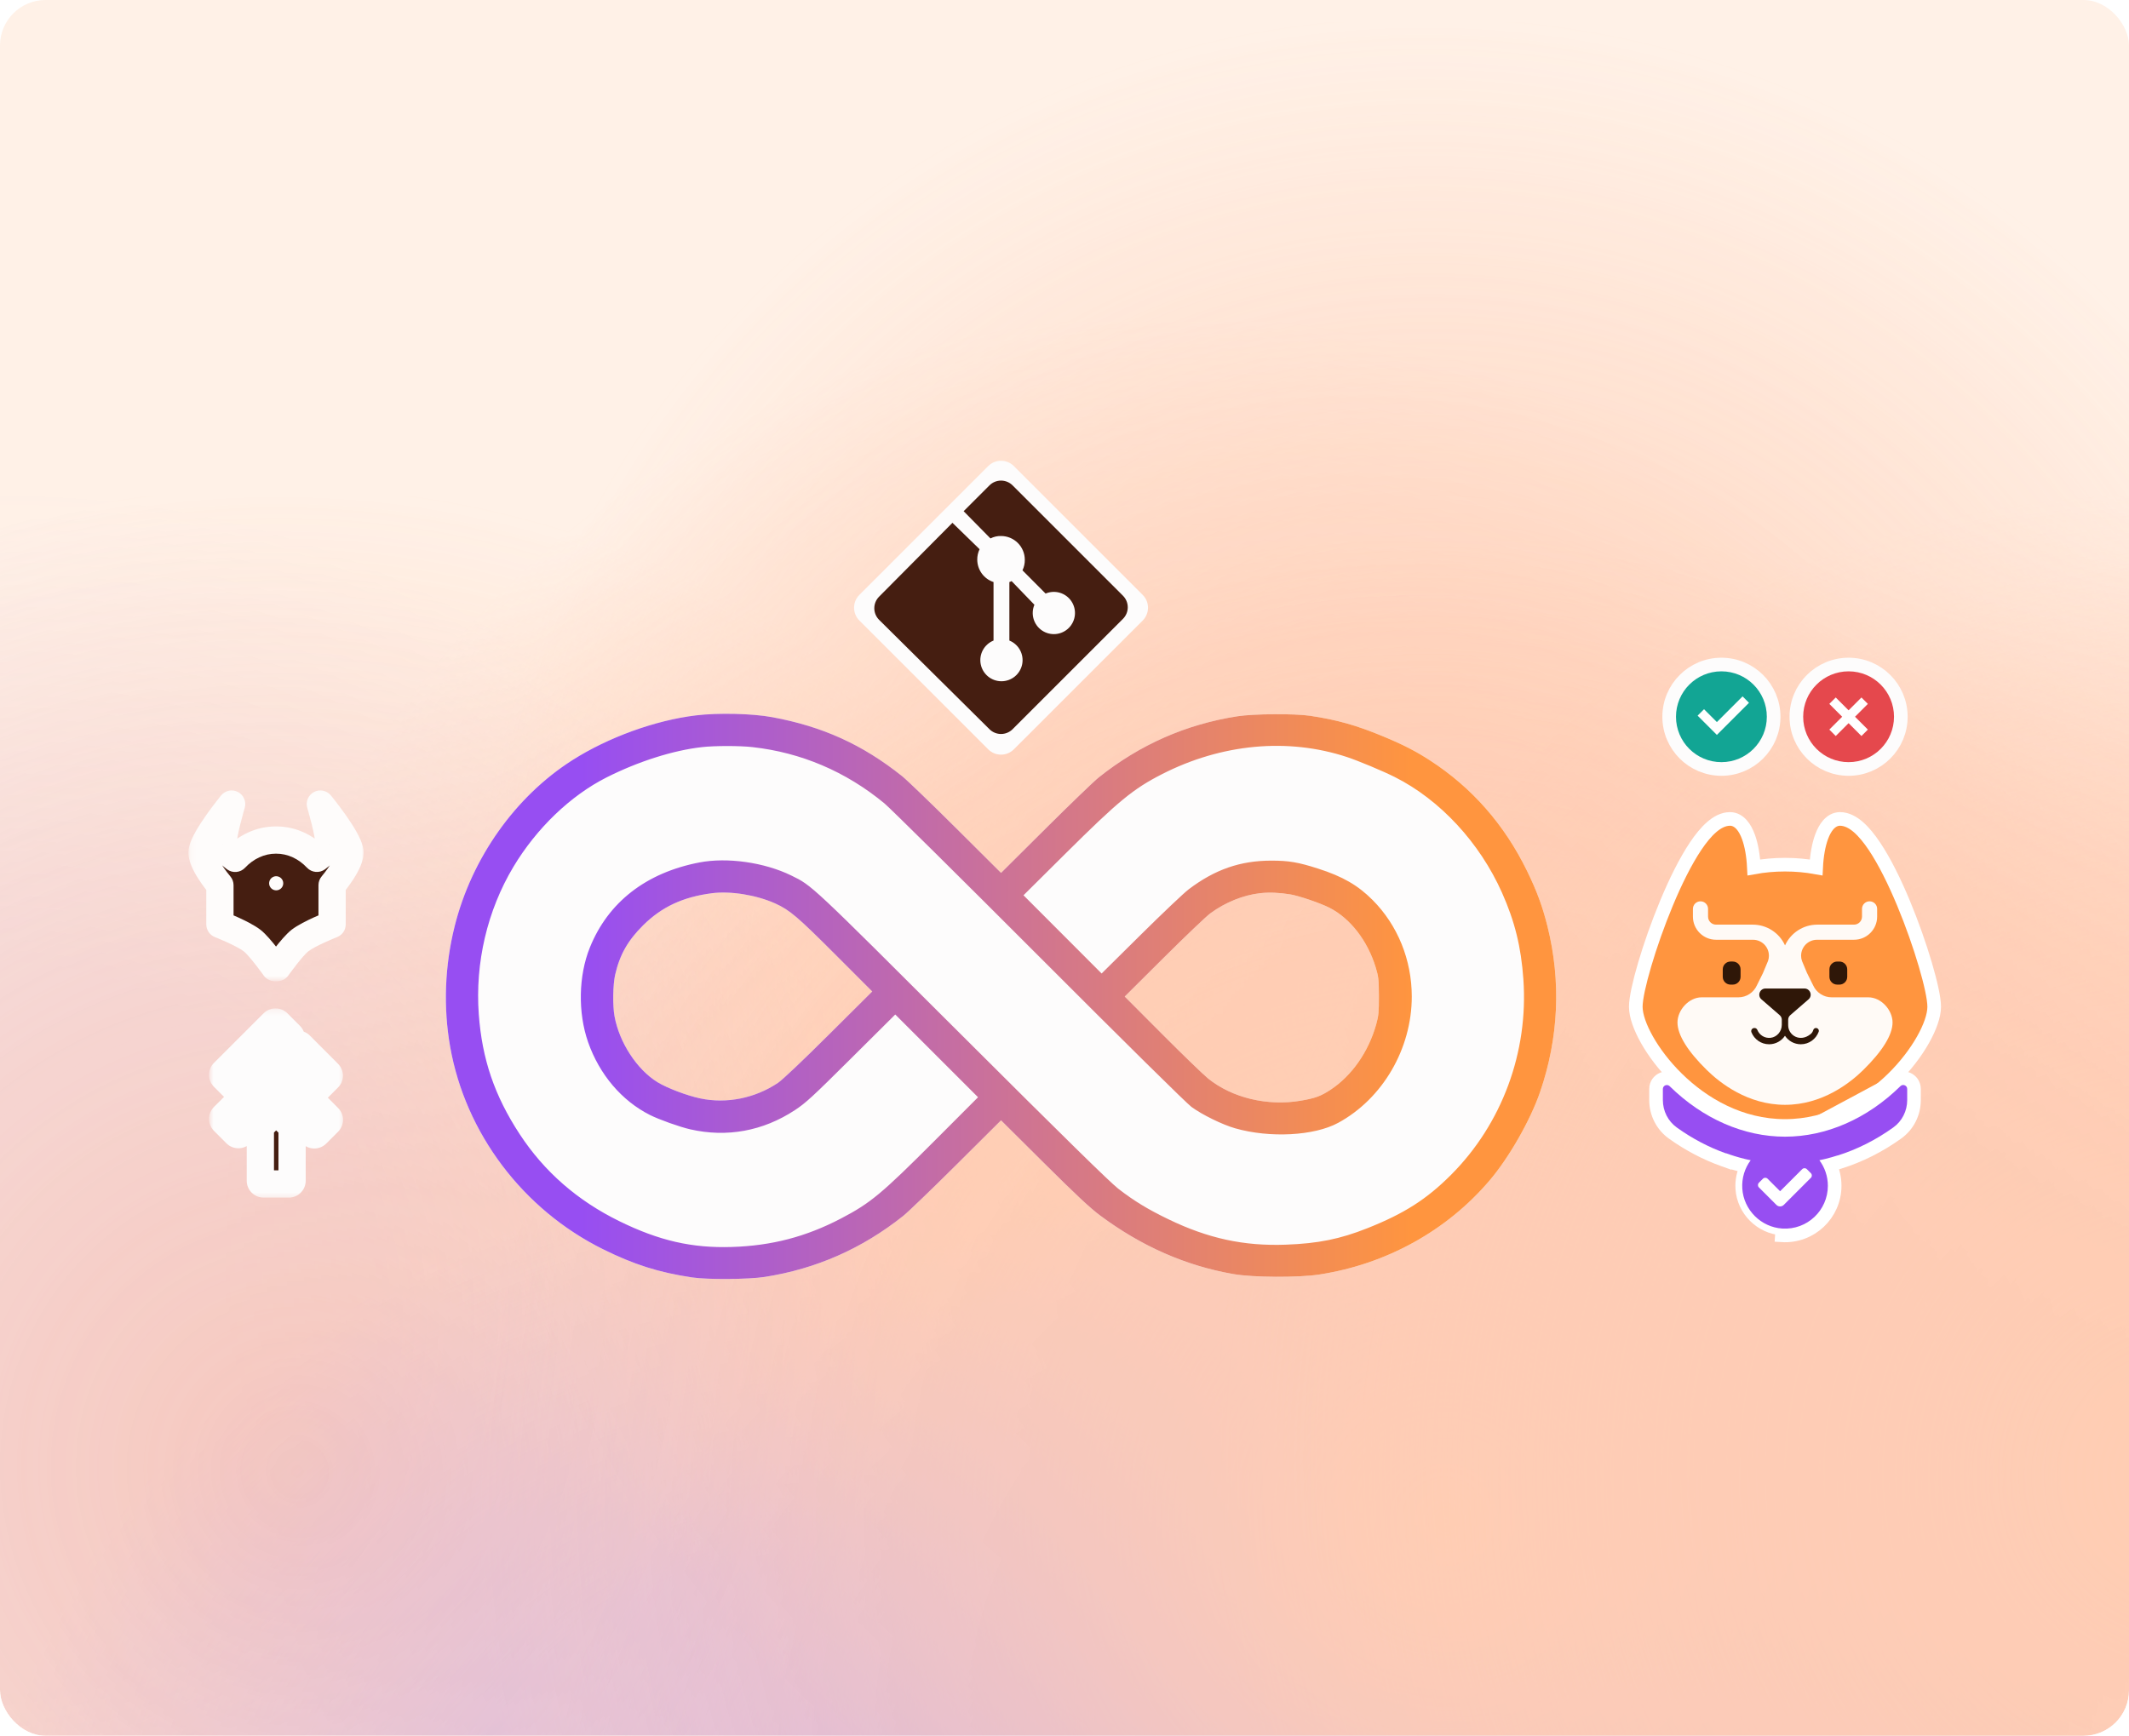
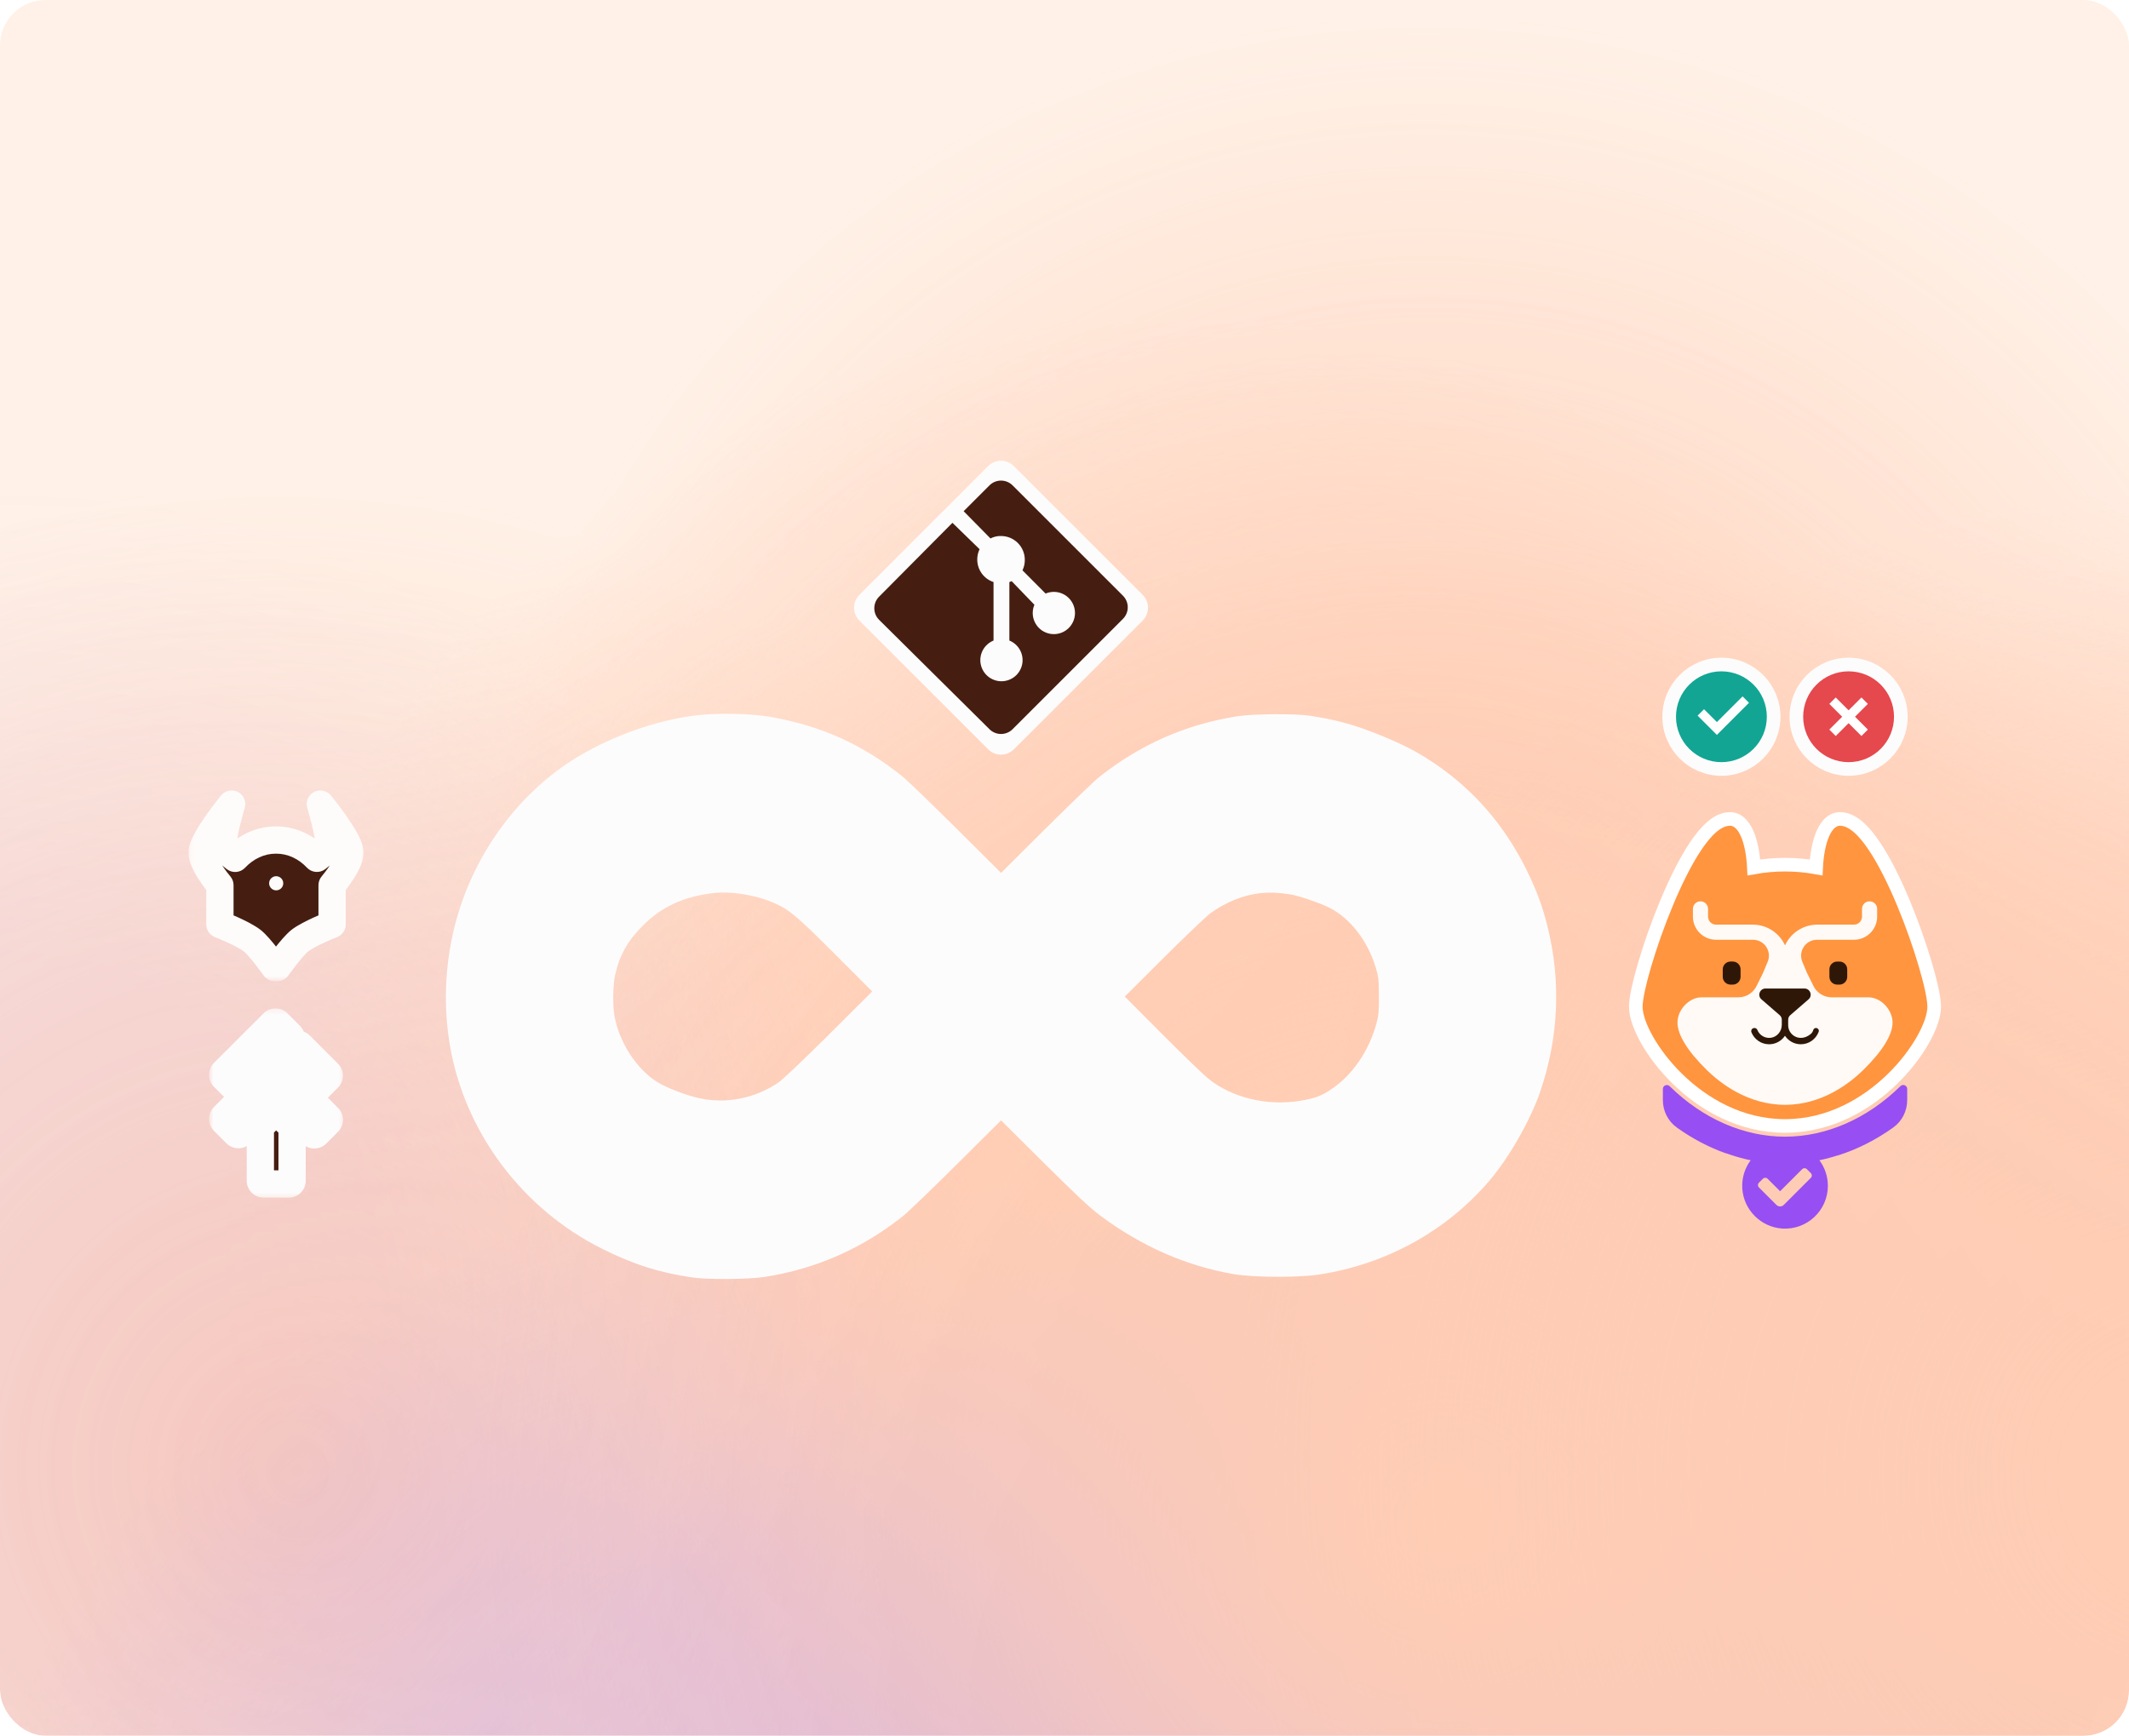
<svg xmlns="http://www.w3.org/2000/svg" width="374" height="305" viewBox="0 0 374 305" fill="none">
  <g clip-path="url(#clip0_9810_5533)">
    <rect width="374" height="305" rx="8" fill="#FFF1E7" />
    <g opacity="0.6">
      <g opacity="0.8" filter="url(#filter0_f_9810_5533)">
        <rect x="39.615" y="56.57" width="337.952" height="343.948" fill="url(#paint0_radial_9810_5533)" />
        <rect x="-117.074" y="87.137" width="337.952" height="343.948" fill="url(#paint1_radial_9810_5533)" />
        <rect x="111.283" y="95.144" width="337.952" height="343.948" fill="url(#paint2_radial_9810_5533)" />
        <rect x="189.453" y="163.398" width="232.987" height="237.121" fill="url(#paint3_radial_9810_5533)" fill-opacity="0.5" />
        <rect x="-2.334" y="207.438" width="287.746" height="231.658" fill="url(#paint4_radial_9810_5533)" fill-opacity="0.5" />
        <rect x="95.582" y="199.426" width="287.746" height="231.658" fill="url(#paint5_radial_9810_5533)" />
        <rect x="134.693" y="182.332" width="287.746" height="231.658" fill="url(#paint6_radial_9810_5533)" />
        <rect x="84.486" y="3.918" width="337.952" height="343.948" fill="url(#paint7_radial_9810_5533)" />
        <rect x="84.486" y="95.144" width="337.952" height="343.948" fill="url(#paint8_radial_9810_5533)" />
        <rect x="239.455" y="94.379" width="337.952" height="343.948" fill="url(#paint9_radial_9810_5533)" />
        <rect x="214.35" y="87.137" width="337.952" height="343.948" fill="url(#paint10_radial_9810_5533)" />
        <rect x="-160.453" y="87.035" width="315.199" height="292.256" fill="url(#paint11_radial_9810_5533)" fill-opacity="0.2" />
      </g>
    </g>
    <path d="M200.735 104.524L178.108 81.897C176.862 80.651 174.841 80.651 173.595 81.897L150.968 104.524C149.722 105.77 149.722 107.791 150.968 109.038L173.595 131.664C174.841 132.911 176.862 132.911 178.108 131.664L200.735 109.038C201.981 107.791 201.981 105.77 200.735 104.524Z" fill="#FDFCFC" />
    <path d="M197.282 104.685L177.873 85.277C177.334 84.744 176.607 84.445 175.85 84.445C175.093 84.445 174.366 84.744 173.828 85.277L169.282 89.823L173.995 94.61C174.568 94.313 175.206 94.166 175.85 94.183C176.958 94.183 178.02 94.623 178.802 95.406C179.585 96.189 180.026 97.251 180.026 98.358C180.038 99 179.899 99.636 179.617 100.213L183.681 104.296C184.473 103.959 185.359 103.909 186.185 104.154C187.011 104.399 187.726 104.923 188.207 105.637C188.689 106.351 188.907 107.21 188.824 108.068C188.741 108.925 188.363 109.727 187.754 110.336C187.145 110.945 186.344 111.323 185.486 111.406C184.629 111.488 183.77 111.27 183.055 110.789C182.341 110.307 181.817 109.592 181.572 108.766C181.327 107.941 181.377 107.055 181.714 106.262L177.706 102.106C177.583 102.177 177.452 102.233 177.316 102.273V112.553C178.115 112.876 178.776 113.466 179.186 114.223C179.597 114.98 179.732 115.856 179.568 116.702C179.402 117.547 178.949 118.309 178.285 118.857C177.62 119.404 176.786 119.704 175.924 119.704C175.063 119.704 174.229 119.404 173.564 118.857C172.9 118.309 172.446 117.547 172.282 116.702C172.117 115.856 172.252 114.98 172.662 114.223C173.073 113.466 173.735 112.876 174.533 112.553V102.273C173.707 102.001 172.987 101.478 172.474 100.775C171.962 100.073 171.682 99.228 171.675 98.358C171.663 97.716 171.802 97.08 172.084 96.502L167.315 91.864L154.419 104.852C153.886 105.391 153.588 106.117 153.588 106.875C153.588 107.632 153.886 108.359 154.419 108.897L173.828 128.139C174.366 128.672 175.093 128.97 175.85 128.97C176.607 128.97 177.334 128.672 177.873 128.139L197.282 108.73C197.814 108.192 198.113 107.465 198.113 106.708C198.113 105.95 197.814 105.224 197.282 104.685Z" fill="#451E11" />
    <path fill-rule="evenodd" clip-rule="evenodd" d="M40.693 141.285C40.693 141.285 39.086 146.677 39.206 148.284C39.279 149.282 40.943 150.559 41.309 150.828C43.152 148.864 45.683 147.593 48.492 147.604C51.298 147.593 53.826 148.861 55.668 150.82C56.054 150.535 57.688 149.272 57.761 148.284C57.88 146.677 56.274 141.285 56.274 141.285C56.274 141.285 61.118 147.188 61.458 149.569C61.721 151.434 58.669 155.137 58.338 155.532V162.432C58.338 162.432 54.35 163.994 52.7 165.254C51.333 166.307 48.706 170.011 48.706 170.011H48.265C48.265 170.011 45.638 166.307 44.271 165.254C42.621 163.994 38.633 162.432 38.633 162.432V155.537C38.324 155.169 35.245 151.442 35.508 149.569C35.848 147.188 40.693 141.285 40.693 141.285Z" fill="#451E11" />
    <mask id="mask0_9810_5533" style="mask-type:luminance" maskUnits="userSpaceOnUse" x="33" y="138" width="32" height="35">
      <path d="M64.219 138.094H33.1V172.405H64.219V138.094Z" fill="white" />
      <path fill-rule="evenodd" clip-rule="evenodd" d="M40.694 141.285C40.694 141.285 39.088 146.677 39.208 148.284C39.281 149.282 40.945 150.559 41.311 150.828C43.154 148.864 45.685 147.593 48.494 147.604C51.3 147.593 53.828 148.861 55.67 150.82C56.056 150.535 57.69 149.272 57.763 148.284C57.882 146.677 56.276 141.285 56.276 141.285C56.276 141.285 61.12 147.188 61.46 149.569C61.722 151.434 58.67 155.137 58.34 155.532V162.432C58.34 162.432 54.352 163.994 52.702 165.254C51.335 166.307 48.708 170.011 48.708 170.011H48.267C48.267 170.011 45.64 166.307 44.273 165.254C42.623 163.994 38.635 162.432 38.635 162.432V155.537C38.326 155.169 35.247 151.442 35.51 149.569C35.85 147.188 40.694 141.285 40.694 141.285Z" fill="black" />
    </mask>
    <g mask="url(#mask0_9810_5533)">
      <path d="M39.207 148.283L41.594 148.109L41.594 148.105L39.207 148.283ZM40.694 141.285L42.988 141.968C43.313 140.876 42.823 139.705 41.817 139.171C40.81 138.636 39.566 138.885 38.843 139.766L40.694 141.285ZM41.31 150.827L39.89 152.755C40.867 153.474 42.225 153.349 43.055 152.466L41.31 150.827ZM48.493 147.603L48.484 149.997C48.49 149.997 48.496 149.997 48.502 149.997L48.493 147.603ZM55.669 150.82L53.925 152.46C54.756 153.343 56.116 153.466 57.092 152.745L55.669 150.82ZM57.762 148.283L55.374 148.105L55.374 148.109L57.762 148.283ZM56.275 141.285L58.125 139.766C57.402 138.885 56.158 138.636 55.152 139.171C54.145 139.705 53.655 140.876 53.981 141.968L56.275 141.285ZM61.459 149.568L63.83 149.235L63.829 149.23L61.459 149.568ZM58.339 155.531L56.504 153.994C56.143 154.425 55.945 154.969 55.945 155.531H58.339ZM58.339 162.431L59.212 164.661C60.129 164.301 60.732 163.417 60.732 162.431H58.339ZM52.701 165.254L51.248 163.351L51.241 163.357L52.701 165.254ZM48.707 170.01V172.404C49.483 172.404 50.211 172.027 50.659 171.395L48.707 170.01ZM48.266 170.01L46.313 171.395C46.762 172.027 47.49 172.404 48.266 172.404V170.01ZM44.272 165.254L45.732 163.357L45.724 163.351L44.272 165.254ZM38.634 162.431H36.24C36.24 163.417 36.844 164.301 37.761 164.661L38.634 162.431ZM38.634 155.536H41.028C41.028 154.973 40.83 154.429 40.468 153.998L38.634 155.536ZM35.509 149.568L33.139 149.23L33.139 149.235L35.509 149.568ZM41.594 148.105C41.595 148.116 41.59 148.022 41.617 147.778C41.641 147.554 41.683 147.273 41.743 146.943C41.864 146.282 42.041 145.512 42.228 144.761C42.414 144.016 42.605 143.314 42.749 142.798C42.822 142.541 42.882 142.331 42.924 142.186C42.945 142.114 42.961 142.058 42.972 142.021C42.977 142.003 42.981 141.989 42.984 141.98C42.986 141.975 42.986 141.972 42.987 141.97C42.987 141.969 42.988 141.968 42.988 141.968C42.988 141.968 42.988 141.968 40.694 141.285C38.399 140.601 38.399 140.601 38.399 140.601C38.399 140.601 38.399 140.602 38.399 140.601C38.399 140.602 38.399 140.603 38.399 140.603C38.399 140.604 38.398 140.605 38.398 140.607C38.397 140.61 38.395 140.615 38.394 140.62C38.39 140.632 38.385 140.649 38.379 140.67C38.367 140.712 38.349 140.774 38.326 140.852C38.28 141.009 38.216 141.233 38.139 141.506C37.987 142.051 37.783 142.799 37.583 143.602C37.384 144.4 37.181 145.279 37.034 146.081C36.901 146.806 36.764 147.719 36.82 148.461L41.594 148.105ZM42.729 148.9C42.587 148.796 42.195 148.495 41.853 148.148C41.681 147.974 41.574 147.84 41.521 147.758C41.447 147.645 41.57 147.779 41.594 148.109L36.819 148.458C36.88 149.287 37.238 149.955 37.508 150.37C37.8 150.817 38.145 151.206 38.444 151.509C39.044 152.117 39.666 152.59 39.89 152.755L42.729 148.9ZM48.502 145.209C44.938 145.195 41.796 146.811 39.564 149.189L43.055 152.466C44.509 150.916 46.429 149.989 48.484 149.997L48.502 145.209ZM57.413 149.18C55.182 146.807 52.044 145.195 48.484 145.209L48.502 149.997C50.554 149.989 52.472 150.914 53.925 152.46L57.413 149.18ZM55.374 148.109C55.398 147.781 55.52 147.646 55.449 147.756C55.398 147.835 55.293 147.967 55.124 148.139C54.787 148.483 54.398 148.783 54.247 148.894L57.092 152.745C57.326 152.572 57.947 152.098 58.542 151.492C58.839 151.189 59.18 150.802 59.468 150.357C59.736 149.943 60.089 149.28 60.149 148.458L55.374 148.109ZM56.275 141.285C53.981 141.968 53.981 141.968 53.981 141.968C53.981 141.968 53.981 141.969 53.981 141.97C53.982 141.972 53.983 141.975 53.984 141.98C53.987 141.989 53.991 142.003 53.996 142.021C54.008 142.058 54.024 142.114 54.045 142.186C54.087 142.331 54.147 142.541 54.219 142.798C54.364 143.314 54.554 144.016 54.741 144.761C54.928 145.512 55.104 146.282 55.225 146.943C55.286 147.273 55.328 147.554 55.352 147.778C55.379 148.022 55.374 148.116 55.374 148.105L60.149 148.461C60.204 147.719 60.067 146.806 59.935 146.081C59.788 145.279 59.585 144.4 59.386 143.602C59.185 142.799 58.982 142.051 58.829 141.506C58.752 141.233 58.688 141.009 58.643 140.852C58.62 140.774 58.602 140.712 58.589 140.67C58.583 140.649 58.578 140.632 58.575 140.62C58.573 140.615 58.572 140.61 58.571 140.607C58.57 140.605 58.57 140.604 58.57 140.603C58.569 140.603 58.569 140.602 58.569 140.602C58.569 140.602 58.569 140.602 58.569 140.602C58.569 140.602 58.569 140.601 56.275 141.285ZM63.829 149.23C63.675 148.151 63.1 146.994 62.59 146.092C62.032 145.105 61.344 144.07 60.694 143.152C60.04 142.226 59.401 141.384 58.926 140.774C58.689 140.469 58.491 140.219 58.352 140.045C58.282 139.958 58.227 139.89 58.188 139.843C58.169 139.819 58.154 139.801 58.143 139.788C58.138 139.781 58.134 139.776 58.131 139.773C58.129 139.771 58.128 139.769 58.127 139.768C58.127 139.768 58.126 139.767 58.126 139.767C58.126 139.767 58.126 139.767 58.126 139.767C58.126 139.767 58.125 139.766 56.275 141.285C54.425 142.803 54.425 142.803 54.424 142.803C54.425 142.803 54.425 142.804 54.426 142.805C54.428 142.807 54.431 142.811 54.434 142.815C54.442 142.825 54.455 142.84 54.471 142.86C54.504 142.9 54.553 142.961 54.616 143.04C54.743 143.198 54.926 143.429 55.148 143.714C55.593 144.286 56.185 145.067 56.785 145.915C57.389 146.77 57.976 147.658 58.422 148.447C58.645 148.841 58.816 149.183 58.935 149.463C58.994 149.601 59.034 149.711 59.059 149.794C59.086 149.88 59.091 149.915 59.09 149.907L63.829 149.23ZM60.174 157.068C60.364 156.841 61.286 155.725 62.139 154.389C62.564 153.724 63.012 152.942 63.341 152.146C63.641 151.421 63.987 150.35 63.83 149.235L59.089 149.902C59.063 149.719 59.126 149.811 58.917 150.317C58.737 150.751 58.451 151.269 58.104 151.812C57.414 152.893 56.644 153.826 56.504 153.994L60.174 157.068ZM60.732 162.431V155.531H55.945V162.431H60.732ZM54.153 167.157C54.738 166.711 55.916 166.102 57.131 165.549C57.702 165.289 58.227 165.065 58.609 164.906C58.799 164.827 58.953 164.764 59.058 164.722C59.11 164.701 59.15 164.685 59.176 164.674C59.19 164.67 59.199 164.666 59.205 164.663C59.208 164.662 59.211 164.661 59.212 164.661C59.212 164.661 59.212 164.66 59.212 164.66C59.212 164.661 59.212 164.661 58.339 162.431C57.465 160.203 57.465 160.203 57.465 160.203C57.465 160.203 57.465 160.203 57.465 160.203C57.465 160.204 57.464 160.204 57.464 160.204C57.463 160.204 57.462 160.204 57.46 160.205C57.458 160.206 57.454 160.208 57.449 160.209C57.44 160.213 57.427 160.218 57.41 160.224C57.377 160.238 57.33 160.256 57.27 160.28C57.151 160.329 56.98 160.398 56.771 160.485C56.354 160.658 55.778 160.904 55.146 161.192C53.955 161.735 52.314 162.538 51.248 163.351L54.153 167.157ZM48.707 170.01C50.659 171.395 50.66 171.395 50.659 171.395C50.66 171.395 50.66 171.395 50.66 171.394C50.661 171.392 50.663 171.391 50.664 171.387C50.669 171.382 50.675 171.372 50.684 171.36C50.702 171.335 50.729 171.297 50.764 171.249C50.835 171.15 50.938 171.008 51.067 170.834C51.325 170.483 51.681 170.007 52.076 169.502C52.941 168.396 53.758 167.46 54.161 167.151L51.241 163.357C50.276 164.099 49.096 165.542 48.306 166.551C47.874 167.103 47.488 167.62 47.211 167.996C47.072 168.185 46.959 168.34 46.881 168.449C46.841 168.504 46.811 168.546 46.789 168.576C46.779 168.591 46.77 168.603 46.764 168.611C46.761 168.615 46.759 168.619 46.757 168.621C46.757 168.622 46.756 168.623 46.755 168.623C46.755 168.624 46.755 168.624 46.755 168.624C46.755 168.625 46.755 168.625 46.754 168.625C46.754 168.625 46.754 168.625 48.707 170.01ZM48.266 172.404H48.707V167.616H48.266V172.404ZM42.812 167.151C43.214 167.46 44.031 168.396 44.896 169.502C45.292 170.007 45.648 170.483 45.906 170.834C46.035 171.008 46.138 171.15 46.209 171.249C46.244 171.297 46.271 171.335 46.289 171.36C46.297 171.372 46.304 171.382 46.308 171.387C46.31 171.391 46.312 171.392 46.313 171.394C46.313 171.395 46.313 171.395 46.313 171.395C46.313 171.395 46.313 171.395 48.266 170.01C50.218 168.625 50.218 168.625 50.218 168.625C50.218 168.625 50.218 168.625 50.218 168.624C50.218 168.624 50.218 168.624 50.217 168.623C50.217 168.623 50.216 168.622 50.215 168.621C50.214 168.619 50.211 168.615 50.209 168.611C50.203 168.603 50.194 168.591 50.184 168.576C50.162 168.546 50.131 168.504 50.092 168.449C50.014 168.34 49.901 168.185 49.762 167.996C49.485 167.62 49.099 167.103 48.667 166.551C47.877 165.542 46.697 164.099 45.732 163.357L42.812 167.151ZM38.634 162.431C37.761 164.661 37.761 164.661 37.761 164.66C37.761 164.66 37.76 164.661 37.761 164.661C37.762 164.661 37.765 164.662 37.768 164.663C37.773 164.666 37.783 164.67 37.796 164.674C37.822 164.685 37.862 164.701 37.915 164.722C38.02 164.764 38.173 164.827 38.364 164.906C38.746 165.065 39.271 165.289 39.842 165.549C41.057 166.102 42.235 166.711 42.82 167.157L45.724 163.351C44.659 162.538 43.018 161.735 41.826 161.192C41.194 160.904 40.619 160.658 40.202 160.485C39.993 160.398 39.822 160.329 39.702 160.28C39.642 160.256 39.595 160.238 39.562 160.224C39.546 160.218 39.533 160.213 39.523 160.209C39.519 160.208 39.515 160.206 39.513 160.205C39.511 160.204 39.51 160.204 39.509 160.204C39.509 160.204 39.508 160.204 39.508 160.203C39.508 160.203 39.508 160.203 39.508 160.203C39.508 160.203 39.507 160.203 38.634 162.431ZM36.24 155.536V162.431H41.028V155.536H36.24ZM33.139 149.235C32.981 150.354 33.33 151.429 33.632 152.156C33.963 152.956 34.414 153.74 34.841 154.407C35.698 155.746 36.621 156.861 36.8 157.074L40.468 153.998C40.339 153.843 39.567 152.911 38.873 151.826C38.524 151.281 38.236 150.76 38.054 150.322C37.843 149.812 37.905 149.719 37.88 149.902L33.139 149.235ZM40.694 141.285C38.843 139.766 38.843 139.766 38.843 139.766C38.843 139.766 38.843 139.767 38.843 139.767C38.842 139.767 38.842 139.768 38.841 139.768C38.84 139.769 38.839 139.771 38.838 139.773C38.835 139.776 38.831 139.781 38.825 139.788C38.815 139.801 38.8 139.819 38.781 139.843C38.742 139.89 38.687 139.958 38.617 140.045C38.478 140.219 38.28 140.469 38.042 140.774C37.568 141.384 36.928 142.226 36.274 143.152C35.625 144.07 34.937 145.105 34.379 146.092C33.869 146.994 33.294 148.151 33.139 149.23L37.879 149.907C37.878 149.915 37.882 149.88 37.909 149.794C37.935 149.711 37.975 149.601 38.033 149.463C38.152 149.183 38.324 148.841 38.547 148.447C38.993 147.658 39.58 146.77 40.184 145.915C40.783 145.067 41.376 144.286 41.821 143.714C42.042 143.429 42.226 143.198 42.352 143.04C42.416 142.961 42.465 142.9 42.498 142.86C42.514 142.84 42.526 142.825 42.534 142.815C42.538 142.811 42.541 142.807 42.542 142.805C42.543 142.804 42.544 142.803 42.544 142.803C42.544 142.803 42.544 142.803 42.544 142.803C42.544 142.803 42.544 142.803 40.694 141.285Z" fill="#FEFCFB" />
    </g>
    <path d="M49.742 155.401C49.851 154.724 49.392 154.087 48.715 153.977C48.039 153.867 47.401 154.327 47.292 155.003C47.182 155.68 47.641 156.317 48.318 156.427C48.994 156.537 49.632 156.077 49.742 155.401Z" fill="#FEFCFB" />
    <path fill-rule="evenodd" clip-rule="evenodd" d="M39.277 188.459C39.054 188.682 39.053 189.045 39.277 189.268L41.471 191.464C41.694 191.687 42.056 191.687 42.28 191.464L50.997 182.755C51.221 182.531 51.221 182.169 50.997 181.946L48.803 179.75C48.58 179.526 48.218 179.526 47.994 179.749L39.277 188.459ZM39.277 197.007C39.053 196.784 39.054 196.422 39.277 196.198L47.992 187.491C48.216 187.268 48.578 187.268 48.801 187.491L50.995 189.687C51.218 189.91 51.218 190.273 50.995 190.496L42.28 199.204C42.056 199.427 41.694 199.427 41.471 199.203L39.277 197.007ZM45.734 198.24C45.734 198.088 45.795 197.941 45.904 197.833L48.096 195.666C48.317 195.447 48.673 195.446 48.896 195.662L51.134 197.833C51.246 197.941 51.308 198.088 51.308 198.243V207.467C51.308 207.782 51.052 208.039 50.736 208.039H46.306C45.99 208.039 45.734 207.782 45.734 207.467V198.24ZM55.615 191.463C55.391 191.687 55.029 191.686 54.806 191.462L49.873 186.52C49.65 186.297 49.651 185.934 49.874 185.711L51.934 183.656C52.157 183.433 52.52 183.433 52.743 183.656L57.675 188.599C57.898 188.822 57.898 189.184 57.674 189.408L55.615 191.463ZM54.806 199.245C55.029 199.468 55.391 199.469 55.615 199.245L57.69 197.175C57.913 196.951 57.914 196.589 57.691 196.366L52.758 191.423C52.535 191.2 52.173 191.199 51.949 191.423L49.874 193.493C49.651 193.717 49.65 194.079 49.873 194.302L54.806 199.245Z" fill="#451E11" />
    <mask id="mask1_9810_5533" style="mask-type:luminance" maskUnits="userSpaceOnUse" x="36" y="177" width="25" height="34">
      <path d="M60.655 177.188H36.717V210.7H60.655V177.188Z" fill="white" />
      <path fill-rule="evenodd" clip-rule="evenodd" d="M39.279 188.459C39.056 188.682 39.055 189.045 39.279 189.268L41.473 191.464C41.696 191.687 42.058 191.687 42.282 191.464L50.999 182.755C51.222 182.531 51.223 182.169 50.999 181.946L48.805 179.75C48.582 179.526 48.22 179.526 47.996 179.749L39.279 188.459ZM39.279 197.007C39.055 196.784 39.056 196.422 39.279 196.198L47.994 187.491C48.218 187.268 48.58 187.268 48.803 187.491L50.997 189.687C51.221 189.91 51.22 190.273 50.997 190.496L42.282 199.204C42.058 199.427 41.696 199.427 41.473 199.203L39.279 197.007ZM45.736 198.24C45.736 198.088 45.797 197.941 45.906 197.833L48.097 195.666C48.319 195.447 48.675 195.446 48.898 195.662L51.136 197.833C51.248 197.941 51.31 198.088 51.31 198.243V207.467C51.31 207.782 51.054 208.039 50.738 208.039H46.308C45.992 208.039 45.736 207.782 45.736 207.467V198.24ZM55.617 191.463C55.393 191.687 55.031 191.686 54.808 191.462L49.875 186.52C49.652 186.297 49.653 185.934 49.876 185.711L51.936 183.656C52.16 183.433 52.522 183.433 52.745 183.656L57.677 188.599C57.9 188.822 57.9 189.184 57.676 189.408L55.617 191.463ZM54.808 199.245C55.031 199.468 55.393 199.469 55.617 199.245L57.692 197.175C57.915 196.951 57.916 196.589 57.693 196.366L52.76 191.423C52.537 191.2 52.175 191.199 51.951 191.423L49.876 193.493C49.653 193.717 49.652 194.079 49.875 194.302L54.808 199.245Z" fill="black" />
    </mask>
    <g mask="url(#mask1_9810_5533)">
      <path d="M52.744 183.656L51.05 185.347V185.348L52.744 183.656ZM40.971 187.575C41.682 188.287 41.682 189.441 40.97 190.152L37.586 186.766C36.428 187.923 36.427 189.801 37.585 190.959L40.971 187.575ZM43.165 189.771L40.971 187.575L37.585 190.959L39.779 193.155L43.165 189.771ZM40.589 189.771C41.301 189.06 42.454 189.06 43.165 189.771L39.779 193.155C40.936 194.314 42.814 194.315 43.973 193.158L40.589 189.771ZM49.306 181.061L40.589 189.771L43.973 193.158L52.69 184.448L49.306 181.061ZM49.305 183.637C48.594 182.925 48.594 181.772 49.306 181.061L52.69 184.448C53.849 183.29 53.85 181.412 52.692 180.253L49.305 183.637ZM47.111 181.441L49.305 183.637L52.692 180.253L50.498 178.057L47.111 181.441ZM49.688 181.443C48.976 182.153 47.822 182.153 47.111 181.441L50.498 178.057C49.34 176.898 47.462 176.898 46.303 178.055L49.688 181.443ZM40.97 190.152L49.688 181.443L46.303 178.055L37.586 186.766L40.97 190.152ZM37.586 194.505C36.428 195.662 36.427 197.541 37.585 198.699L40.971 195.315C41.682 196.027 41.682 197.18 40.97 197.892L37.586 194.505ZM46.301 185.797L37.586 194.505L40.97 197.892L49.685 189.184L46.301 185.797ZM50.496 185.799C49.338 184.64 47.46 184.639 46.301 185.797L49.685 189.184C48.974 189.895 47.82 189.894 47.109 189.182L50.496 185.799ZM52.69 187.995L50.496 185.799L47.109 189.182L49.303 191.378L52.69 187.995ZM52.688 192.189C53.847 191.031 53.847 189.154 52.69 187.995L49.303 191.378C48.592 190.667 48.592 189.514 49.304 188.803L52.688 192.189ZM43.973 200.897L52.688 192.189L49.304 188.803L40.589 197.51L43.973 200.897ZM39.779 200.895C40.936 202.054 42.814 202.055 43.973 200.897L40.589 197.51C41.301 196.799 42.454 196.799 43.165 197.511L39.779 200.895ZM37.585 198.699L39.779 200.895L43.165 197.511L40.971 195.315L37.585 198.699ZM44.222 196.131C43.659 196.689 43.342 197.447 43.342 198.24H48.129C48.129 198.726 47.935 199.193 47.589 199.536L44.222 196.131ZM46.414 193.964L44.222 196.131L47.589 199.536L49.78 197.368L46.414 193.964ZM50.564 193.944C49.405 192.82 47.561 192.829 46.414 193.964L49.78 197.368C49.075 198.066 47.943 198.071 47.231 197.38L50.564 193.944ZM52.802 196.114L50.564 193.944L47.231 197.38L49.469 199.551L52.802 196.114ZM53.703 198.243C53.703 197.441 53.378 196.673 52.802 196.114L49.469 199.551C49.115 199.208 48.916 198.736 48.916 198.243H53.703ZM53.703 207.466V198.243H48.916V207.466H53.703ZM50.737 210.432C52.375 210.432 53.703 209.104 53.703 207.466H48.916C48.916 206.46 49.731 205.644 50.737 205.644V210.432ZM46.308 210.432H50.737V205.644H46.308V210.432ZM43.342 207.466C43.342 209.104 44.67 210.432 46.308 210.432V205.644C47.314 205.644 48.129 206.46 48.129 207.466H43.342ZM43.342 198.24V207.466H48.129V198.24H43.342ZM53.112 193.153C54.27 194.312 56.147 194.315 57.307 193.158L53.925 189.769C54.637 189.058 55.791 189.06 56.501 189.771L53.112 193.153ZM48.18 188.211L53.112 193.153L56.501 189.771L51.569 184.829L48.18 188.211ZM48.184 184.017C47.025 185.174 47.023 187.051 48.18 188.211L51.569 184.829C52.28 185.542 52.278 186.695 51.566 187.405L48.184 184.017ZM50.244 181.961L48.184 184.017L51.566 187.405L53.626 185.35L50.244 181.961ZM54.438 181.965C53.281 180.806 51.404 180.804 50.244 181.961L53.626 185.35C52.914 186.06 51.76 186.059 51.05 185.347L54.438 181.965ZM59.371 186.908L54.438 181.965L51.05 185.348L55.982 190.289L59.371 186.908ZM59.367 191.102C60.526 189.944 60.528 188.067 59.371 186.908L55.982 190.289C55.271 189.577 55.273 188.424 55.985 187.713L59.367 191.102ZM57.307 193.158L59.367 191.102L55.985 187.713L53.925 189.769L57.307 193.158ZM53.925 197.551C54.637 196.84 55.791 196.841 56.501 197.554L53.112 200.935C54.27 202.095 56.147 202.097 57.307 200.94L53.925 197.551ZM56 195.48L53.925 197.551L57.307 200.94L59.382 198.868L56 195.48ZM55.997 198.056C55.287 197.344 55.288 196.191 56 195.48L59.382 198.868C60.541 197.711 60.543 195.834 59.386 194.675L55.997 198.056ZM51.065 193.114L55.997 198.056L59.386 194.675L54.454 189.732L51.065 193.114ZM53.641 193.117C52.929 193.827 51.776 193.826 51.065 193.114L54.454 189.732C53.297 188.573 51.419 188.571 50.259 189.728L53.641 193.117ZM51.566 195.188L53.641 193.117L50.259 189.728L48.184 191.799L51.566 195.188ZM51.569 192.611C52.28 193.324 52.278 194.477 51.566 195.188L48.184 191.799C47.025 192.956 47.023 194.833 48.18 195.993L51.569 192.611ZM56.501 197.554L51.569 192.611L48.18 195.993L53.112 200.935L56.501 197.554Z" fill="#FDFCFC" />
    </g>
    <path d="M311.575 125.942C311.575 120.874 307.467 116.766 302.399 116.766C297.331 116.766 293.223 120.874 293.223 125.942C293.223 131.01 297.331 135.118 302.399 135.118C307.467 135.118 311.575 131.01 311.575 125.942Z" fill="white" />
    <path d="M311.575 125.942C311.575 120.874 307.467 116.766 302.399 116.766C297.331 116.766 293.223 120.874 293.223 125.942C293.223 131.01 297.331 135.118 302.399 135.118C307.467 135.118 311.575 131.01 311.575 125.942Z" stroke="#FDFCFC" stroke-width="2.394" />
    <path d="M302.399 133.919C297.992 133.919 294.42 130.347 294.42 125.94C294.42 121.533 297.992 117.961 302.399 117.961C306.806 117.961 310.378 121.533 310.378 125.94C310.378 130.347 306.806 133.919 302.399 133.919ZM301.604 129.132L307.246 123.49L306.118 122.361L301.604 126.875L299.346 124.618L298.218 125.747L301.604 129.132Z" fill="#12A594" />
    <path d="M333.917 125.942C333.917 120.874 329.808 116.766 324.741 116.766C319.673 116.766 315.564 120.874 315.564 125.942C315.564 131.01 319.673 135.118 324.741 135.118C329.808 135.118 333.917 131.01 333.917 125.942Z" fill="white" />
    <path d="M333.917 125.942C333.917 120.874 329.808 116.766 324.741 116.766C319.673 116.766 315.564 120.874 315.564 125.942C315.564 131.01 319.673 135.118 324.741 135.118C329.808 135.118 333.917 131.01 333.917 125.942Z" stroke="#FDFCFC" stroke-width="2.394" />
    <path d="M324.741 133.919C320.334 133.919 316.762 130.347 316.762 125.94C316.762 121.533 320.334 117.961 324.741 117.961C329.148 117.961 332.72 121.533 332.72 125.94C332.72 130.347 329.148 133.919 324.741 133.919ZM324.741 124.812L322.484 122.555L321.355 123.683L323.613 125.94L321.355 128.197L322.484 129.326L324.741 127.069L326.998 129.326L328.127 128.197L325.869 125.94L328.127 123.683L326.998 122.555L324.741 124.812Z" fill="#E5484D" />
    <path d="M323.226 145.094C321.611 145.094 320.202 148.551 320.202 153.883C318.143 153.401 315.934 153.133 313.572 153.133C311.21 153.133 309.001 153.401 306.941 153.883C306.941 148.551 305.53 145.094 303.918 145.094C297.626 145.094 288.557 171.85 288.557 176.899C288.557 181.948 298.645 196.649 313.569 196.649C328.494 196.649 338.581 181.946 338.581 176.899C338.581 171.852 329.515 145.094 323.226 145.094Z" fill="url(#paint12_linear_9810_5533)" />
    <path d="M323.225 143.895C322.36 143.895 321.668 144.363 321.174 144.923C320.68 145.483 320.289 146.233 319.983 147.079C319.479 148.47 319.146 150.292 319.041 152.418C317.31 152.104 315.488 151.933 313.571 151.933C311.655 151.933 309.832 152.104 308.102 152.418C307.997 150.292 307.663 148.47 307.159 147.079C306.853 146.233 306.462 145.483 305.968 144.924C305.475 144.363 304.783 143.895 303.918 143.895C302.71 143.895 301.606 144.527 300.664 145.349C299.703 146.187 298.766 147.347 297.869 148.684C296.071 151.365 294.313 154.948 292.773 158.64C291.229 162.341 289.884 166.2 288.924 169.458C288.444 171.088 288.057 172.578 287.788 173.829C287.525 175.058 287.359 176.132 287.359 176.897C287.359 178.471 288.113 180.556 289.324 182.702C290.559 184.89 292.356 187.29 294.628 189.519C299.162 193.97 305.7 197.844 313.569 197.844C321.438 197.844 327.975 193.969 332.51 189.518C334.781 187.289 336.578 184.889 337.814 182.7C339.024 180.555 339.778 178.47 339.778 176.897C339.778 176.132 339.612 175.059 339.349 173.83C339.081 172.578 338.694 171.089 338.214 169.46C337.254 166.201 335.91 162.343 334.366 158.641C332.827 154.949 331.069 151.366 329.272 148.685C328.375 147.347 327.438 146.187 326.478 145.349C325.536 144.527 324.433 143.895 323.225 143.895Z" fill="#FF953F" stroke="white" stroke-width="2.394" />
-     <path d="M332.995 190.001L332.996 190.001L333.001 189.995L333.008 189.988C334.209 188.81 336.23 189.662 336.23 191.34V193.299C336.23 195.576 335.155 197.739 333.288 199.078C330.121 201.35 326.707 203.065 323.166 204.177L322.108 204.509L322.098 204.483C321.89 204.542 321.681 204.6 321.471 204.655C321.998 205.778 322.294 207.032 322.294 208.355C322.294 213.354 318.086 217.374 313.02 217.06L313.094 215.865C309.352 215.633 306.304 212.588 306.066 208.845C305.978 207.435 306.277 206.103 306.867 204.944L332.995 190.001ZM332.995 190.001L332.988 190.009C327.356 195.533 320.455 198.527 313.571 198.527C306.685 198.527 299.782 195.533 294.154 190.009L294.147 190.001L294.141 189.996L294.136 189.99C292.942 188.828 290.916 189.658 290.916 191.346V193.302C290.916 195.583 292 197.749 293.868 199.087C296.673 201.097 299.672 202.673 302.784 203.782L303.664 204.094L303.684 204.065C304.338 204.283 305.002 204.48 305.675 204.657L332.995 190.001Z" fill="white" />
-     <path d="M332.995 190.001L332.996 190.001L333.001 189.995L333.008 189.988C334.209 188.81 336.23 189.662 336.23 191.34V193.299C336.23 195.576 335.155 197.739 333.288 199.078C330.121 201.35 326.707 203.065 323.166 204.177L322.108 204.509L322.098 204.483C321.89 204.542 321.681 204.6 321.471 204.655C321.998 205.778 322.294 207.032 322.294 208.355C322.294 213.354 318.086 217.374 313.02 217.06L313.094 215.865C309.352 215.633 306.304 212.588 306.066 208.845C305.978 207.435 306.277 206.103 306.867 204.944L332.995 190.001ZM332.995 190.001L332.988 190.009C327.356 195.533 320.455 198.527 313.571 198.527C306.685 198.527 299.782 195.533 294.154 190.009L294.147 190.001L294.141 189.996L294.136 189.99C292.942 188.828 290.916 189.658 290.916 191.346V193.302C290.916 195.583 292 197.749 293.868 199.087C296.673 201.097 299.672 202.673 302.784 203.782L303.664 204.094L303.684 204.065C304.338 204.283 305.002 204.48 305.675 204.657L332.995 190.001Z" stroke="white" stroke-width="2.394" />
    <path fill-rule="evenodd" clip-rule="evenodd" d="M333.832 190.863L333.844 190.851L333.849 190.846C334.291 190.412 335.036 190.726 335.036 191.344V193.303C335.036 195.204 334.137 197.001 332.592 198.109C329.524 200.31 326.224 201.966 322.81 203.039L322.804 203.024C322.113 203.245 321.413 203.444 320.699 203.62C320.587 203.648 320.478 203.674 320.366 203.699C320.117 203.758 319.862 203.813 319.61 203.867C320.545 205.121 321.099 206.675 321.099 208.359C321.099 212.673 317.469 216.141 313.097 215.869C309.354 215.637 306.306 212.591 306.069 208.849C305.951 206.976 306.516 205.241 307.541 203.867C307.478 203.853 307.415 203.841 307.353 203.827C307.274 203.811 307.196 203.794 307.119 203.778C306.929 203.737 306.739 203.691 306.551 203.647C306.503 203.635 306.455 203.624 306.408 203.612C305.313 203.341 304.244 203.013 303.206 202.633L303.189 202.658C300.185 201.589 297.285 200.066 294.567 198.118C293.019 197.01 292.115 195.209 292.115 193.306V191.35C292.115 190.731 292.86 190.42 293.303 190.851L293.314 190.863C299.135 196.579 306.332 199.727 313.573 199.727C320.814 199.727 328.008 196.579 333.832 190.863ZM313.354 211.715L318.113 206.957H318.118C318.342 206.733 318.342 206.369 318.118 206.145L317.405 205.432C317.181 205.207 316.817 205.207 316.592 205.432L312.711 209.314L310.507 207.111C310.284 206.887 309.92 206.887 309.696 207.111L308.983 207.825C308.758 208.049 308.758 208.413 308.983 208.636L312.061 211.715C312.419 212.071 312.999 212.071 313.354 211.715Z" fill="#974EF2" />
    <path fill-rule="evenodd" clip-rule="evenodd" d="M325.695 165.125H319.748V165.128H319.191C317.651 165.128 316.4 166.377 316.4 167.918H316.394C316.394 168.257 316.455 168.581 316.566 168.88L317.444 170.981H317.447L318.521 173.15C319.092 174.418 320.365 175.241 321.763 175.241H328.22C330.459 175.241 332.463 177.469 332.463 179.661C332.463 181.853 330.666 184.721 327.293 188.033C324.973 190.308 320.105 194.129 313.573 194.129C307.039 194.129 302.172 190.311 299.851 188.033C296.479 184.724 294.682 181.855 294.682 179.661C294.682 177.466 296.686 175.241 298.925 175.241H305.383C306.779 175.241 308.053 174.418 308.624 173.15L309.687 171.003L310.584 168.861C310.69 168.567 310.748 168.25 310.748 167.918H310.742C310.742 166.377 309.491 165.128 307.952 165.128H307.395V165.125H301.455C299.215 165.125 297.394 163.303 297.394 161.063V159.701C297.394 158.967 297.987 158.371 298.723 158.371C299.459 158.371 300.053 158.964 300.053 159.701V161.063C300.053 161.839 300.682 162.469 301.458 162.469H307.915C310.351 162.469 312.57 163.899 313.575 166.116C314.585 163.899 316.802 162.469 319.235 162.469H325.691C326.467 162.469 327.097 161.839 327.097 161.063V159.701C327.097 158.967 327.69 158.371 328.426 158.371C329.162 158.371 329.756 158.964 329.756 159.701V161.063C329.756 163.303 327.934 165.125 325.695 165.125Z" fill="#FFFAF6" />
    <path fill-rule="evenodd" clip-rule="evenodd" d="M304.395 168.953H304.003C303.248 168.953 302.635 169.566 302.635 170.322V171.638C302.635 172.394 303.248 173.007 304.003 173.007H304.395C305.151 173.007 305.764 172.394 305.764 171.638V170.322C305.764 169.566 305.151 168.953 304.395 168.953ZM323.132 168.954H322.74C321.985 168.954 321.372 169.567 321.372 170.322V171.638C321.372 172.394 321.985 173.007 322.74 173.007H323.132C323.888 173.007 324.501 172.394 324.501 171.638V170.322C324.501 169.567 323.888 168.954 323.132 168.954ZM318.534 180.99C318.596 180.774 318.792 180.628 319.015 180.628L319.01 180.632C319.355 180.632 319.603 180.973 319.486 181.295C319.015 182.574 317.79 183.489 316.348 183.489C315.186 183.489 314.162 182.896 313.563 181.994C312.964 182.893 311.939 183.489 310.778 183.489C309.373 183.489 308.169 182.619 307.677 181.387C307.531 181.027 307.792 180.632 308.18 180.632H308.225C308.446 180.632 308.634 180.771 308.715 180.975C309.076 181.866 309.997 182.473 311.039 182.356C312.175 182.227 313.006 181.214 313.006 180.071V179.179C313.006 178.874 312.875 178.583 312.642 178.384C311.733 177.597 309.431 175.599 309.431 175.599C308.673 174.938 309.14 173.693 310.146 173.693H316.989C317.994 173.693 318.462 174.938 317.703 175.599C317.703 175.599 315.402 177.6 314.492 178.384C314.26 178.583 314.128 178.874 314.128 179.179V180.145C314.128 181.927 316.236 183.226 318.092 181.681C318.313 181.497 318.458 181.256 318.534 180.99Z" fill="#2F1708" />
    <path fill-rule="evenodd" clip-rule="evenodd" d="M100.57 133.556C106.859 129.556 115.112 126.565 122.238 125.703C126.153 125.229 132.136 125.368 135.636 126.014C144.522 127.653 151.51 130.825 158.474 136.381C159.308 137.047 163.559 141.142 167.922 145.483L175.855 153.376L183.687 145.584C187.994 141.299 192.201 137.25 193.034 136.585C200.267 130.823 208.332 127.269 217.38 125.857C220.193 125.418 227.441 125.368 230.121 125.768C234.883 126.48 238.231 127.422 242.955 129.38C246.449 130.827 248.695 131.98 251.233 133.628C258.58 138.399 264.262 144.869 268.23 152.983C269.969 156.54 270.961 159.223 271.847 162.775C274.26 172.444 273.813 182.377 270.538 191.899C268.842 196.831 265.109 203.376 261.709 207.38C254.168 216.261 243.528 222.144 231.738 223.95C228.069 224.512 220.139 224.47 216.681 223.87C208.334 222.421 200.534 218.995 193.274 213.587C191.498 212.264 189.042 209.968 183.383 204.341L175.853 196.855L168.023 204.645C163.715 208.929 159.51 212.978 158.676 213.643C151.455 219.396 143.363 222.962 134.33 224.371C131.517 224.81 124.269 224.86 121.59 224.459C115.732 223.584 111.371 222.202 105.912 219.492C91.848 212.51 81.746 199.115 79.076 183.903C77.86 176.978 78.13 169.72 79.864 162.775C82.861 150.764 90.531 139.94 100.57 133.556ZM112.982 162.582C116.248 159.345 119.969 157.609 125.053 156.95C128.339 156.523 132.892 157.26 136.193 158.753C138.712 159.893 140.078 161.054 146.704 167.685L153.224 174.211L145.593 181.808C140.983 186.397 137.45 189.747 136.671 190.268C132.611 192.985 127.637 193.98 123.004 193.002C120.663 192.508 117.164 191.178 115.494 190.148C111.874 187.916 108.785 183.167 107.947 178.549C107.612 176.699 107.667 173.01 108.056 171.301C108.858 167.778 110.281 165.259 112.982 162.582ZM221.33 156.948C218.386 157.285 215.265 158.549 212.64 160.467C211.917 160.995 208.233 164.505 204.454 168.266L197.583 175.105L204.151 181.692C207.763 185.314 211.39 188.822 212.209 189.488C216.428 192.911 222.669 194.407 228.529 193.399C231.038 192.968 232.02 192.608 233.707 191.501C237.469 189.031 240.419 184.807 241.765 179.964C242.178 178.475 242.24 177.816 242.229 175.013C242.218 172.09 242.164 171.605 241.667 169.973C240.24 165.29 237.198 161.364 233.558 159.507C231.957 158.691 228.208 157.409 226.686 157.158C224.713 156.832 222.944 156.763 221.33 156.948Z" fill="#FDFCFC" />
-     <path fill-rule="evenodd" clip-rule="evenodd" d="M122.238 125.703C115.112 126.565 106.859 129.556 100.57 133.556C90.531 139.94 82.861 150.764 79.864 162.775C78.13 169.72 77.86 176.978 79.076 183.903C81.746 199.115 91.848 212.51 105.912 219.492C111.371 222.202 115.732 223.584 121.59 224.459C124.269 224.86 131.517 224.81 134.33 224.371C143.363 222.962 151.455 219.396 158.676 213.643C159.51 212.978 163.715 208.929 168.023 204.645L175.853 196.855L183.383 204.341C189.042 209.968 191.498 212.264 193.274 213.587C200.534 218.995 208.334 222.421 216.681 223.87C220.139 224.47 228.069 224.512 231.738 223.95C243.528 222.144 254.168 216.261 261.709 207.38C265.109 203.376 268.842 196.831 270.538 191.899C273.813 182.377 274.26 172.444 271.847 162.775C270.961 159.223 269.969 156.54 268.23 152.983C264.262 144.869 258.58 138.399 251.233 133.628C248.695 131.98 246.449 130.827 242.955 129.38C238.231 127.422 234.883 126.48 230.121 125.768C227.441 125.368 220.193 125.418 217.38 125.857C208.332 127.269 200.267 130.823 193.034 136.585C192.201 137.25 187.994 141.299 183.687 145.584L175.855 153.376L167.922 145.483C163.559 141.142 159.308 137.047 158.474 136.381C151.51 130.825 144.522 127.653 135.636 126.014C132.136 125.368 126.153 125.229 122.238 125.703ZM123.307 131.277C118.247 131.846 112.138 133.786 106.574 136.591C100.234 139.786 94.242 145.538 90.181 152.328C85.603 159.979 83.447 169.168 84.107 178.206C84.685 186.118 86.874 192.537 91.299 199.293C95.614 205.882 101.453 210.977 108.828 214.59C115.811 218.011 121.555 219.326 128.562 219.108C135.573 218.889 141.598 217.315 147.762 214.089C152.914 211.394 154.878 209.761 164.184 200.44L171.813 192.797L164.542 185.528L157.271 178.258L149.535 185.95C142.705 192.743 141.545 193.811 139.62 195.074C134.038 198.74 127.701 199.903 121.275 198.441C119.401 198.015 115.797 196.73 114.164 195.908C109.216 193.413 105.302 188.8 103.313 183.122C101.502 177.947 101.619 171.456 103.615 166.506C106.831 158.526 113.495 153.345 122.864 151.542C127.77 150.598 134.295 151.527 139.02 153.843C142.68 155.637 142.214 155.201 168.983 181.92C186.765 199.668 194.967 207.719 196.418 208.847C199.181 210.995 201.608 212.476 205.262 214.241C212.237 217.612 218.499 218.969 225.857 218.704C231.554 218.498 235.399 217.722 240.226 215.802C246.677 213.237 250.608 210.728 254.886 206.448C263.847 197.481 268.515 184.869 267.611 172.067C267.209 166.369 266.105 161.901 263.855 156.854C259.926 148.038 252.964 140.528 245.023 136.535C242.915 135.475 238.593 133.669 236.589 133.009C226.223 129.601 214.604 130.68 204.138 136.023C199.082 138.605 196.486 140.739 187.274 149.885L179.796 157.31L186.658 164.182L193.52 171.055L200.402 164.242C204.186 160.495 207.968 156.908 208.806 156.272C213.407 152.777 217.893 151.22 223.351 151.222C226.415 151.223 228.06 151.504 231.536 152.618C235.87 154.007 238.543 155.549 241.134 158.153C245.537 162.58 248.006 168.673 248.006 175.114C248.006 184.278 242.893 193.049 235.072 197.299C230.867 199.584 223.078 199.997 216.984 198.258C214.744 197.619 211.192 195.879 209.304 194.497C208.466 193.884 197.54 183.095 182.525 168.054C168.574 154.08 156.351 141.978 155.361 141.16C148.597 135.572 140.746 132.226 132.157 131.272C129.917 131.023 125.543 131.026 123.307 131.277ZM125.053 156.95C119.968 157.609 116.248 159.345 112.981 162.582C110.28 165.259 108.857 167.778 108.056 171.301C107.667 173.01 107.611 176.699 107.947 178.549C108.784 183.167 111.874 187.916 115.493 190.148C117.164 191.178 120.662 192.508 123.004 193.002C127.636 193.98 132.61 192.985 136.671 190.268C137.449 189.747 140.982 186.397 145.592 181.808L153.224 174.211L146.704 167.685C140.078 161.054 138.711 159.893 136.193 158.753C132.891 157.26 128.339 156.523 125.053 156.95ZM221.33 156.948C218.385 157.285 215.264 158.549 212.639 160.467C211.917 160.995 208.233 164.505 204.454 168.266L197.582 175.105L204.15 181.692C207.763 185.314 211.389 188.822 212.209 189.488C216.427 192.911 222.668 194.407 228.529 193.399C231.037 192.968 232.02 192.608 233.706 191.501C237.469 189.031 240.419 184.807 241.764 179.964C242.178 178.475 242.239 177.816 242.229 175.012C242.217 172.09 242.163 171.604 241.666 169.973C240.24 165.29 237.198 161.363 233.557 159.507C231.957 158.691 228.207 157.409 226.685 157.158C224.712 156.832 222.943 156.763 221.33 156.948Z" fill="url(#paint13_linear_9810_5533)" />
  </g>
  <defs>
    <filter id="filter0_f_9810_5533" x="-207.943" y="-43.572" width="832.838" height="530.159" filterUnits="userSpaceOnUse" color-interpolation-filters="sRGB">
      <feFlood flood-opacity="0" result="BackgroundImageFix" />
      <feBlend mode="normal" in="SourceGraphic" in2="BackgroundImageFix" result="shape" />
      <feGaussianBlur stdDeviation="23.745" result="effect1_foregroundBlur_9810_5533" />
    </filter>
    <radialGradient id="paint0_radial_9810_5533" cx="0" cy="0" r="1" gradientUnits="userSpaceOnUse" gradientTransform="translate(208.591 228.544) rotate(82.378) scale(173.507 170.482)">
      <stop stop-color="#FFA57C" />
      <stop offset="0.553" stop-color="#FFA57C" stop-opacity="0.5" />
      <stop offset="1" stop-color="#FFA57C" stop-opacity="0" />
    </radialGradient>
    <radialGradient id="paint1_radial_9810_5533" cx="0" cy="0" r="1" gradientUnits="userSpaceOnUse" gradientTransform="translate(51.902 259.111) rotate(82.378) scale(173.507 170.482)">
      <stop stop-color="#FFA57C" />
      <stop offset="0.553" stop-color="#FFA57C" stop-opacity="0.5" />
      <stop offset="1" stop-color="#FFA57C" stop-opacity="0" />
    </radialGradient>
    <radialGradient id="paint2_radial_9810_5533" cx="0" cy="0" r="1" gradientUnits="userSpaceOnUse" gradientTransform="translate(280.259 267.119) rotate(82.378) scale(173.507 170.482)">
      <stop stop-color="#FFA57C" />
      <stop offset="0.553" stop-color="#FFA57C" stop-opacity="0.5" />
      <stop offset="1" stop-color="#FFA57C" stop-opacity="0" />
    </radialGradient>
    <radialGradient id="paint3_radial_9810_5533" cx="0" cy="0" r="1" gradientUnits="userSpaceOnUse" gradientTransform="translate(305.947 281.959) rotate(82.378) scale(119.617 117.532)">
      <stop stop-color="#974EF2" />
      <stop offset="0.278" stop-color="#7A31C8" stop-opacity="0.85" />
      <stop offset="0.553" stop-color="#7A31C8" stop-opacity="0.5" />
      <stop offset="1" stop-color="#7A31C8" stop-opacity="0" />
    </radialGradient>
    <radialGradient id="paint4_radial_9810_5533" cx="0" cy="0" r="1" gradientUnits="userSpaceOnUse" gradientTransform="translate(141.539 323.266) rotate(80.399) scale(117.474 144.398)">
      <stop offset="0.427" stop-color="#8D63F9" stop-opacity="0.85" />
      <stop offset="1" stop-color="#8D63F9" stop-opacity="0" />
    </radialGradient>
    <radialGradient id="paint5_radial_9810_5533" cx="0" cy="0" r="1" gradientUnits="userSpaceOnUse" gradientTransform="translate(239.455 315.255) rotate(80.399) scale(117.474 144.398)">
      <stop offset="0.427" stop-color="#8D63F9" stop-opacity="0.85" />
      <stop offset="1" stop-color="#8D63F9" stop-opacity="0" />
    </radialGradient>
    <radialGradient id="paint6_radial_9810_5533" cx="0" cy="0" r="1" gradientUnits="userSpaceOnUse" gradientTransform="translate(278.566 298.161) rotate(80.399) scale(117.474 144.398)">
      <stop offset="0.427" stop-color="#8D63F9" stop-opacity="0.85" />
      <stop offset="1" stop-color="#8D63F9" stop-opacity="0" />
    </radialGradient>
    <radialGradient id="paint7_radial_9810_5533" cx="0" cy="0" r="1" gradientUnits="userSpaceOnUse" gradientTransform="translate(253.462 175.892) rotate(82.378) scale(173.507 170.482)">
      <stop stop-color="#FFA57C" />
      <stop offset="0.553" stop-color="#FFA57C" stop-opacity="0.5" />
      <stop offset="1" stop-color="#FFA57C" stop-opacity="0" />
    </radialGradient>
    <radialGradient id="paint8_radial_9810_5533" cx="0" cy="0" r="1" gradientUnits="userSpaceOnUse" gradientTransform="translate(253.462 267.119) rotate(82.378) scale(173.507 170.482)">
      <stop stop-color="#FFA57C" />
      <stop offset="0.553" stop-color="#FFA57C" stop-opacity="0.5" />
      <stop offset="1" stop-color="#FFA57C" stop-opacity="0" />
    </radialGradient>
    <radialGradient id="paint9_radial_9810_5533" cx="0" cy="0" r="1" gradientUnits="userSpaceOnUse" gradientTransform="translate(408.431 266.353) rotate(82.378) scale(173.507 170.482)">
      <stop stop-color="#FFA57C" />
      <stop offset="0.553" stop-color="#FFA57C" stop-opacity="0.5" />
      <stop offset="1" stop-color="#FFA57C" stop-opacity="0" />
    </radialGradient>
    <radialGradient id="paint10_radial_9810_5533" cx="0" cy="0" r="1" gradientUnits="userSpaceOnUse" gradientTransform="translate(383.325 259.111) rotate(82.378) scale(173.507 170.482)">
      <stop stop-color="#FFA57C" />
      <stop offset="0.553" stop-color="#FFA57C" stop-opacity="0.5" />
      <stop offset="1" stop-color="#FFA57C" stop-opacity="0" />
    </radialGradient>
    <radialGradient id="paint11_radial_9810_5533" cx="0" cy="0" r="1" gradientUnits="userSpaceOnUse" gradientTransform="translate(-2.854 233.163) rotate(81.644) scale(147.696 158.719)">
      <stop offset="0.427" stop-color="#8D63F9" stop-opacity="0.85" />
      <stop offset="1" stop-color="#8D63F9" stop-opacity="0" />
    </radialGradient>
    <linearGradient id="paint12_linear_9810_5533" x1="313.569" y1="217.782" x2="313.569" y2="155.652" gradientUnits="userSpaceOnUse">
      <stop stop-color="#AA52E5" />
      <stop offset="1" stop-color="#FF9469" />
    </linearGradient>
    <linearGradient id="paint13_linear_9810_5533" x1="102.071" y1="175.077" x2="247.965" y2="175.077" gradientUnits="userSpaceOnUse">
      <stop stop-color="#974EF2" />
      <stop offset="1" stop-color="#FF953F" />
    </linearGradient>
    <clipPath id="clip0_9810_5533">
      <rect width="374" height="305" rx="8" fill="white" />
    </clipPath>
  </defs>
</svg>